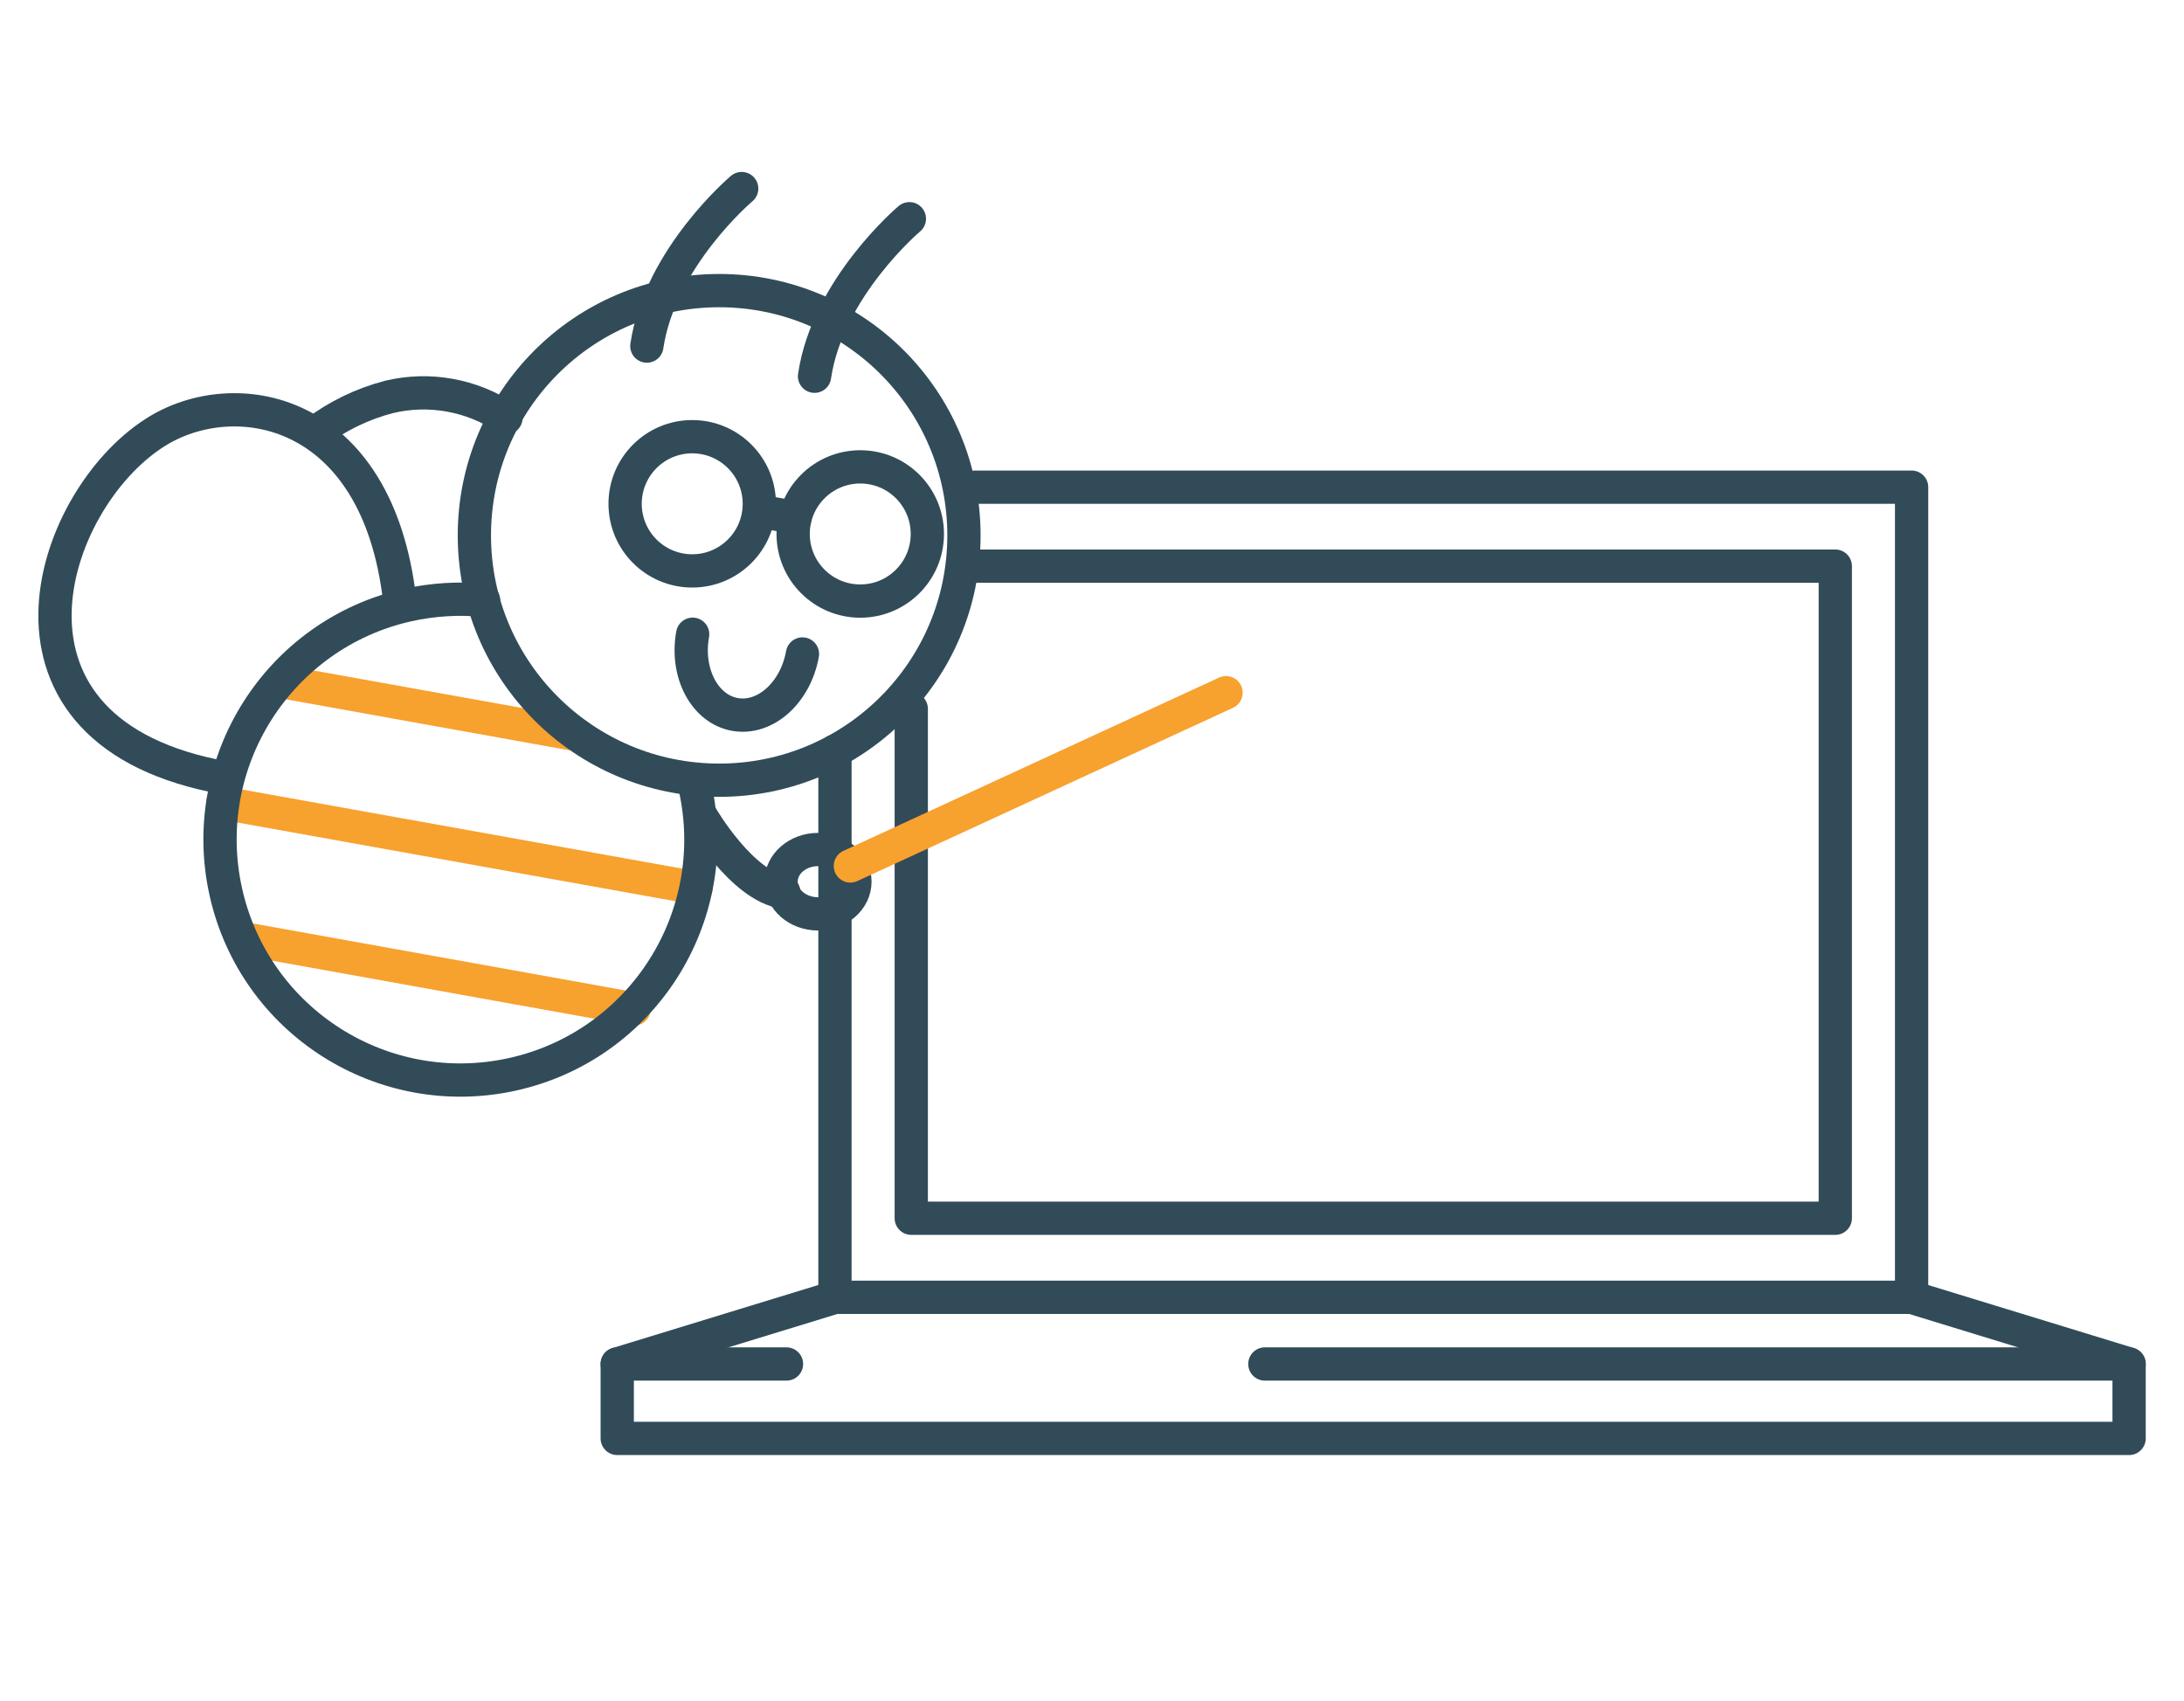
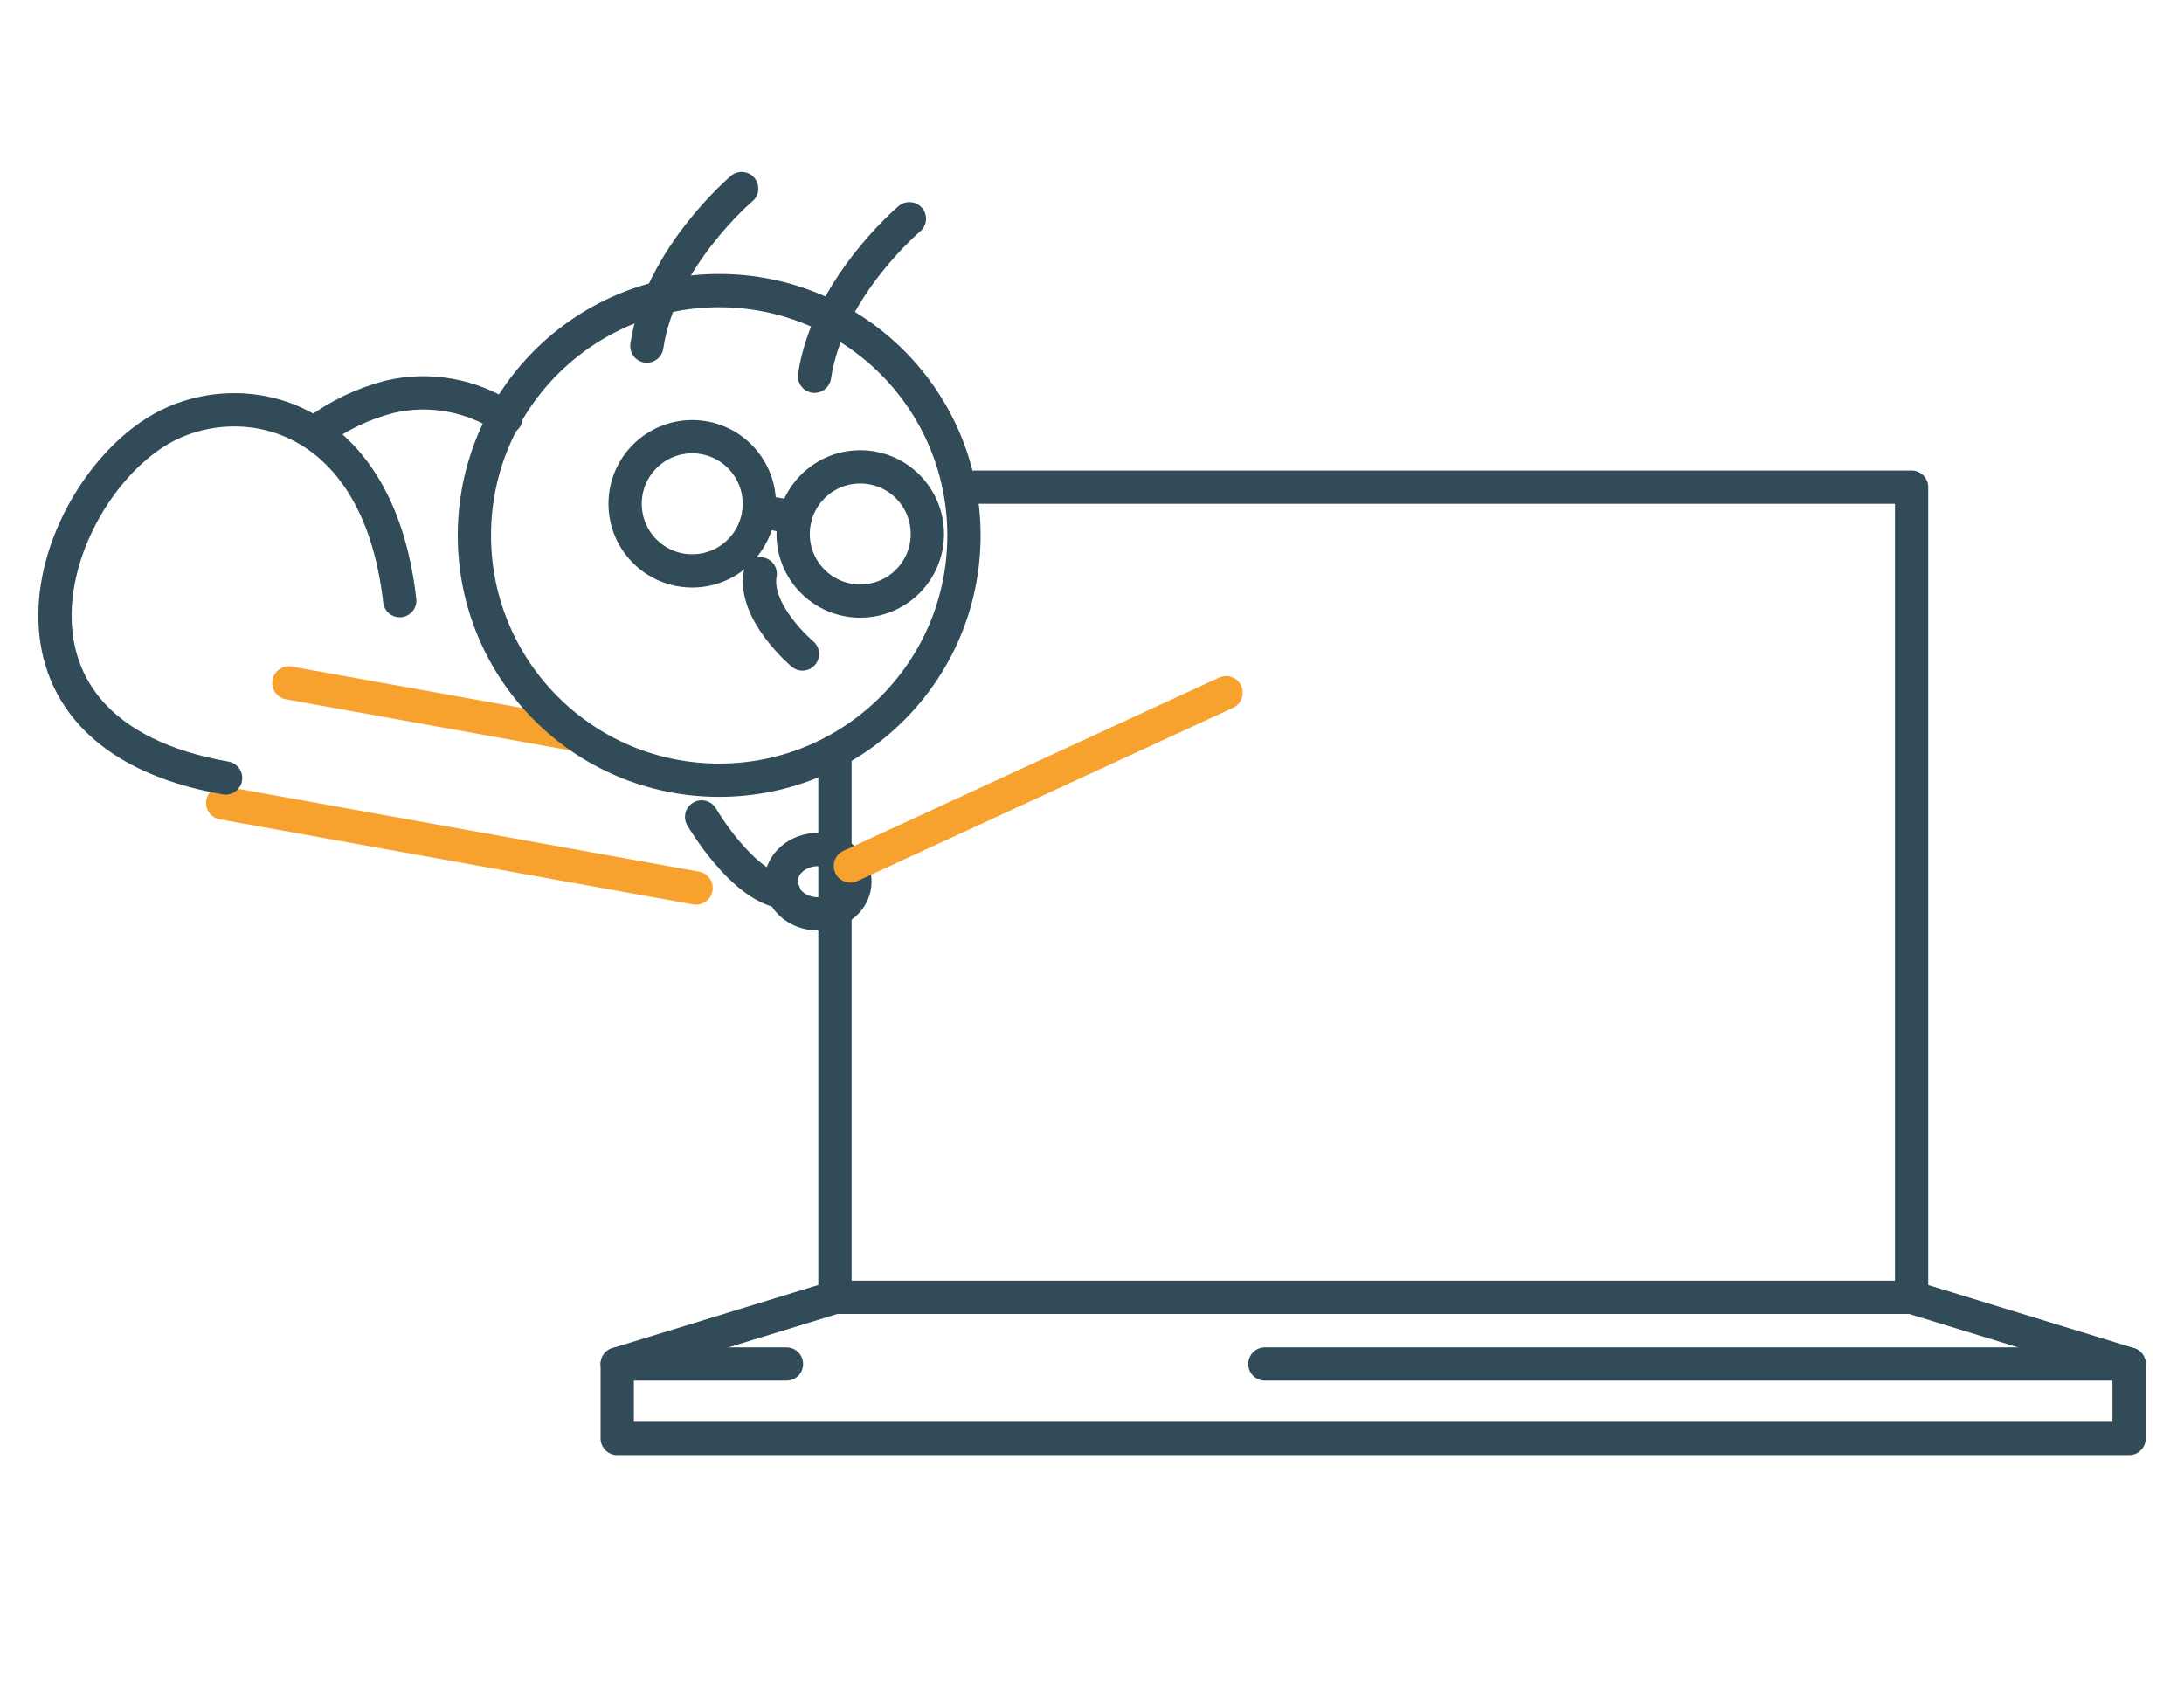
<svg xmlns="http://www.w3.org/2000/svg" id="_イヤー_2" width="196.91" height="153.39" viewBox="0 0 196.91 153.39">
  <defs>
    <style>.cls-1,.cls-2,.cls-3,.cls-4{fill:none;}.cls-2,.cls-3{stroke:#314b59;stroke-linejoin:round;}.cls-2,.cls-3,.cls-4{stroke-linecap:round;}.cls-2,.cls-4{stroke-width:3px;}.cls-3{stroke-width:3px;}.cls-4{stroke:#f7a12f;stroke-miterlimit:10;}</style>
  </defs>
  <g id="_イヤー_1-2">
    <g>
      <rect class="cls-1" width="196.91" height="153.39" />
      <g>
        <polyline class="cls-2" points="87.92 43.92 172.35 43.92 172.35 116.96 75.28 116.96 75.28 67.72" />
-         <polyline class="cls-2" points="87.92 51.04 165.47 51.04 165.47 109.83 82.16 109.83 82.16 63.91" />
        <polyline class="cls-2" points="114.04 122.97 191.96 122.97 191.96 129.68 55.65 129.68 55.65 122.97 70.91 122.97" />
        <line class="cls-2" x1="55.65" y1="122.97" x2="75.28" y2="116.96" />
        <line class="cls-2" x1="172.35" y1="116.96" x2="191.96" y2="122.97" />
        <g>
          <line class="cls-4" x1="52.02" y1="66.24" x2="26.04" y2="61.57" />
          <line class="cls-4" x1="62.76" y1="80.06" x2="20.08" y2="72.39" />
-           <line class="cls-4" x1="57.17" y1="90.96" x2="21.89" y2="84.61" />
          <circle class="cls-2" cx="64.84" cy="48.27" r="22.07" />
-           <path class="cls-2" d="M62.67,70.98c2.6,11.69-4.76,23.27-16.44,25.87-11.69,2.6-23.27-4.76-25.87-16.44-2.6-11.68,4.75-23.26,16.43-25.87,2.23-.49,4.53-.64,6.81-.42" />
          <path class="cls-2" d="M58.32,31.2c1.18-7.98,8.55-14.2,8.55-14.2" />
          <path class="cls-2" d="M73.44,33.92c1.17-7.98,8.55-14.2,8.55-14.2" />
          <path class="cls-2" d="M36.04,54.15c-2-17.61-15.02-19.68-22.08-15.14-9.66,6.17-16.47,27.11,6.38,31.13" />
          <path class="cls-2" d="M45.62,37.67c-3.1-2.06-6.91-2.75-10.53-1.89-2.42,.63-4.69,1.73-6.68,3.24" />
          <circle class="cls-2" cx="62.41" cy="45.42" r="6.05" />
          <circle class="cls-2" cx="77.56" cy="48.14" r="6.05" />
          <line class="cls-2" x1="68.75" y1="46.13" x2="71.68" y2="46.66" />
-           <path class="cls-2" d="M72.35,58.96c-.63,3.5-3.36,5.94-6.09,5.45s-4.44-3.73-3.81-7.23" />
+           <path class="cls-2" d="M72.35,58.96s-4.44-3.73-3.81-7.23" />
          <path class="cls-2" d="M63.26,73.65s3.63,6.25,7.41,6.79" />
          <ellipse class="cls-3" cx="73.75" cy="79.49" rx="3.33" ry="2.9" />
          <line class="cls-4" x1="76.67" y1="78.07" x2="110.54" y2="62.45" />
        </g>
      </g>
    </g>
  </g>
</svg>